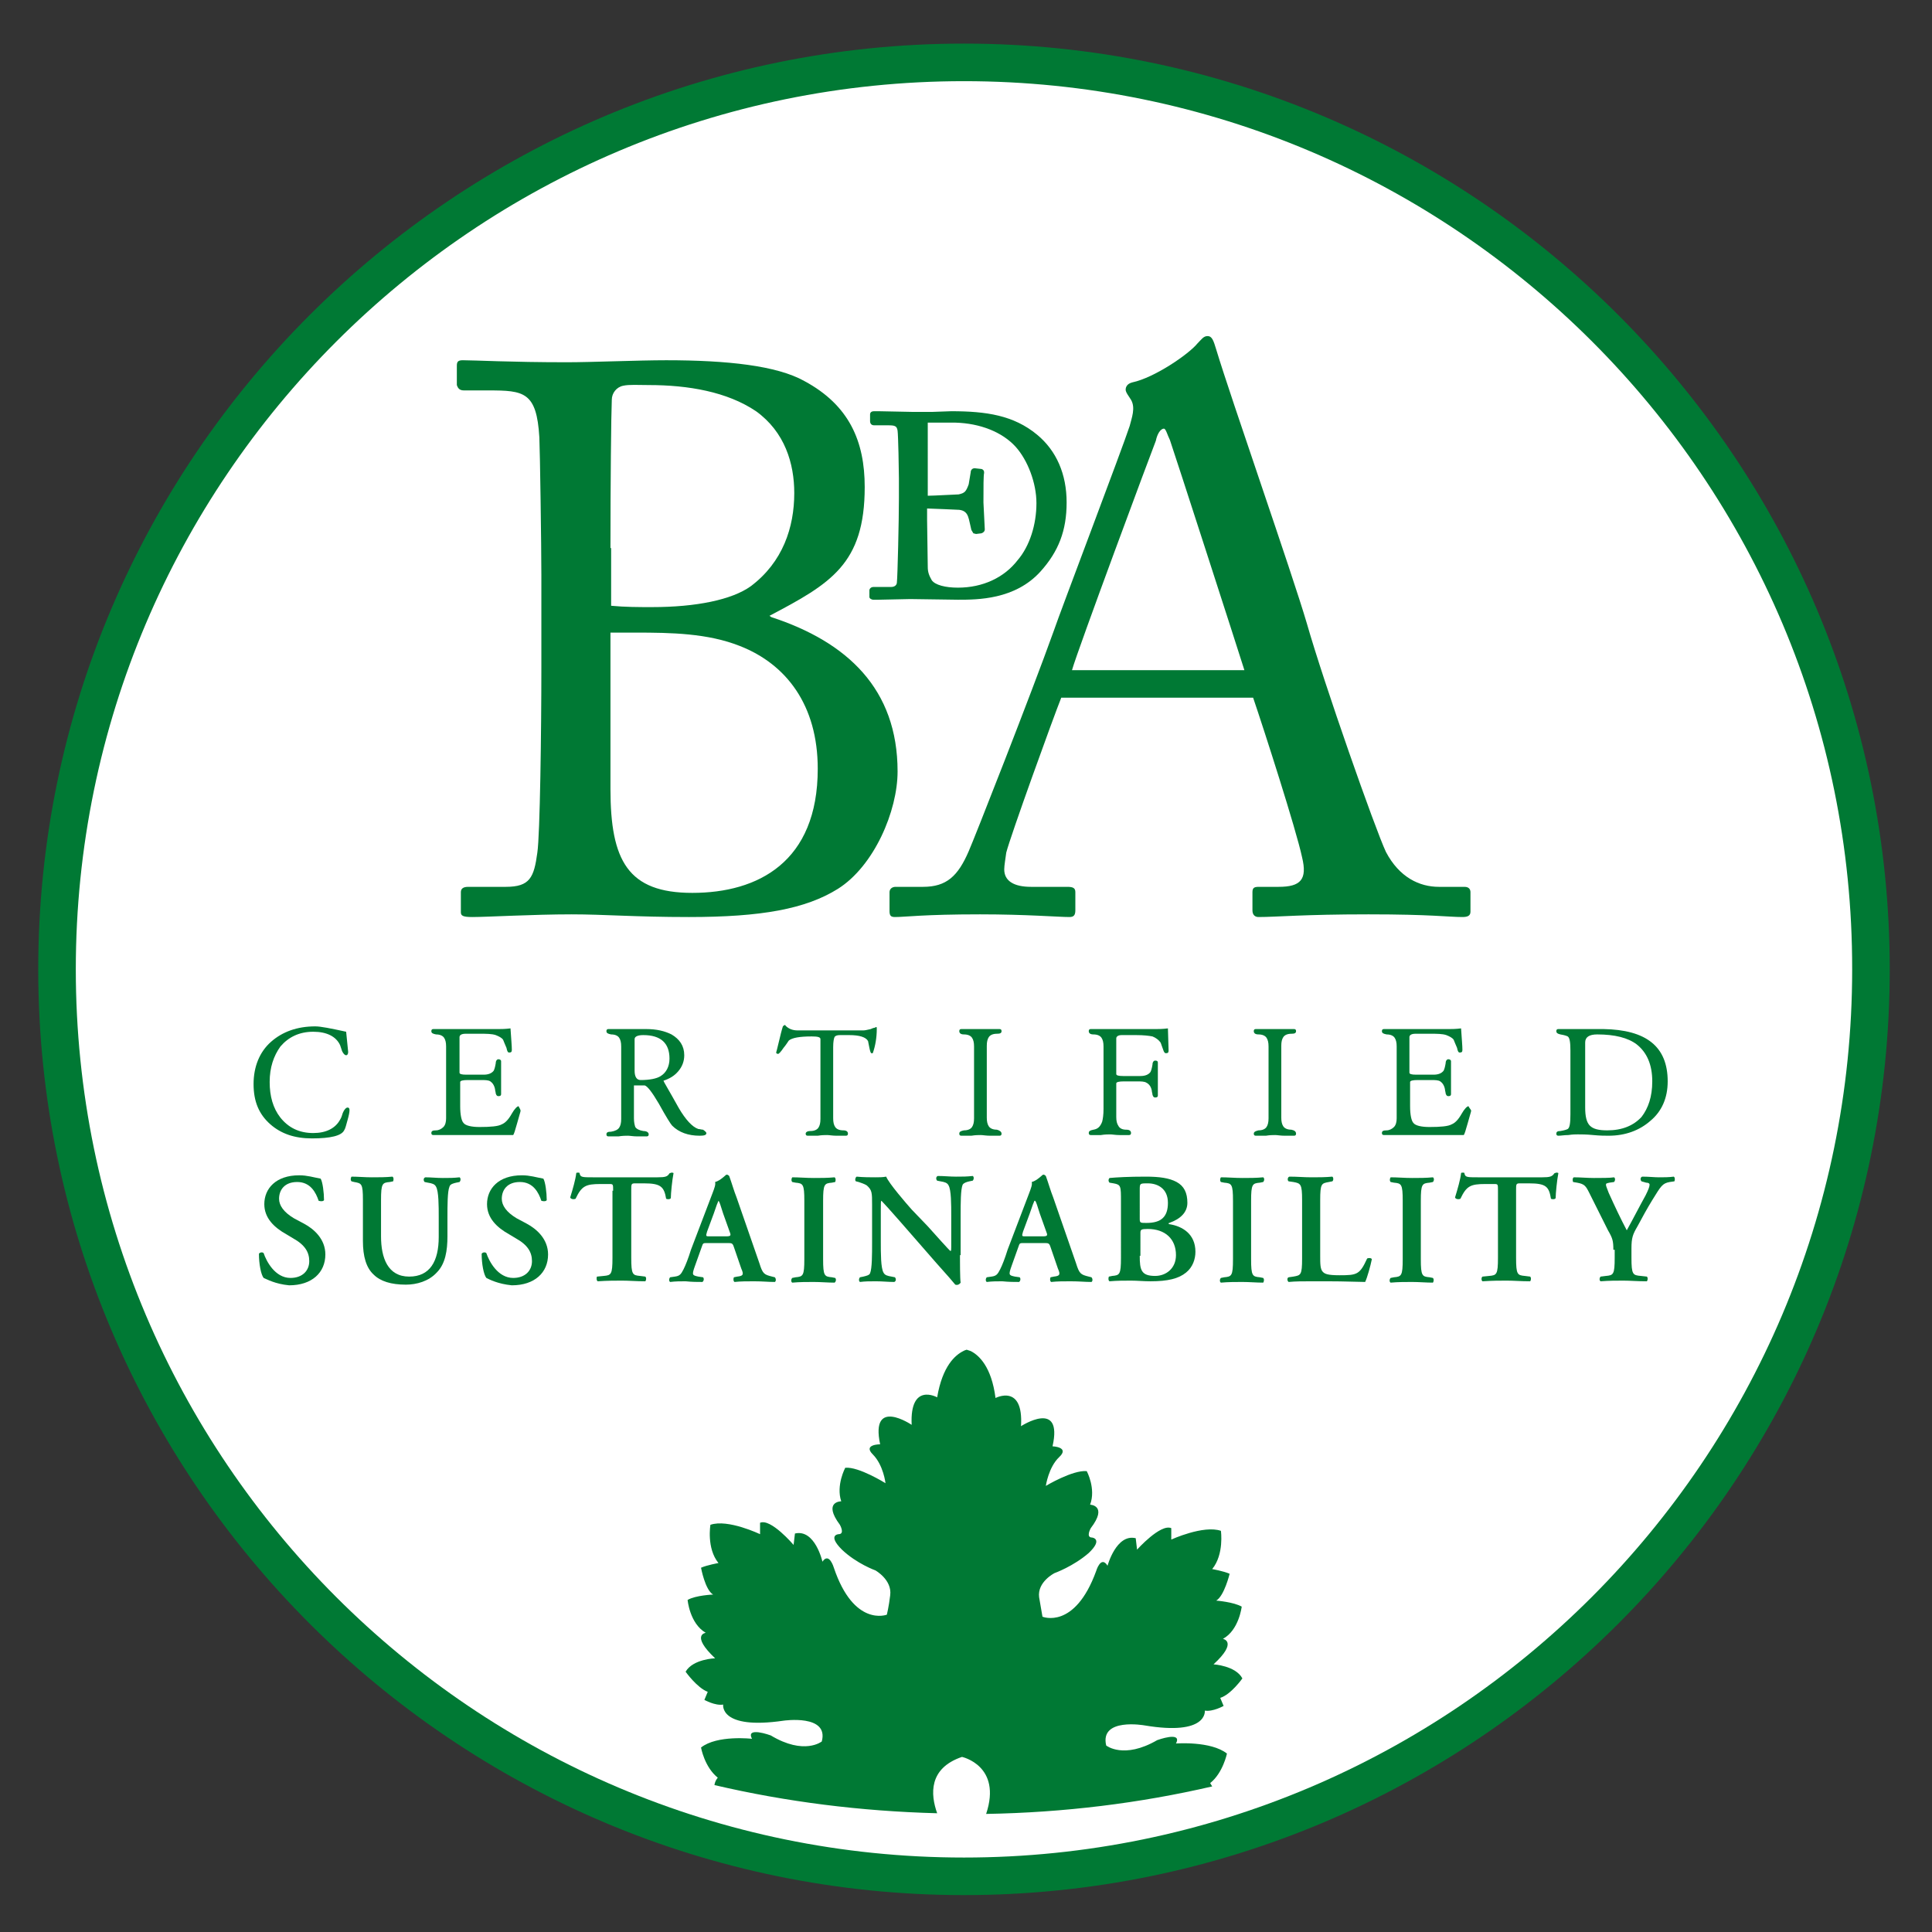
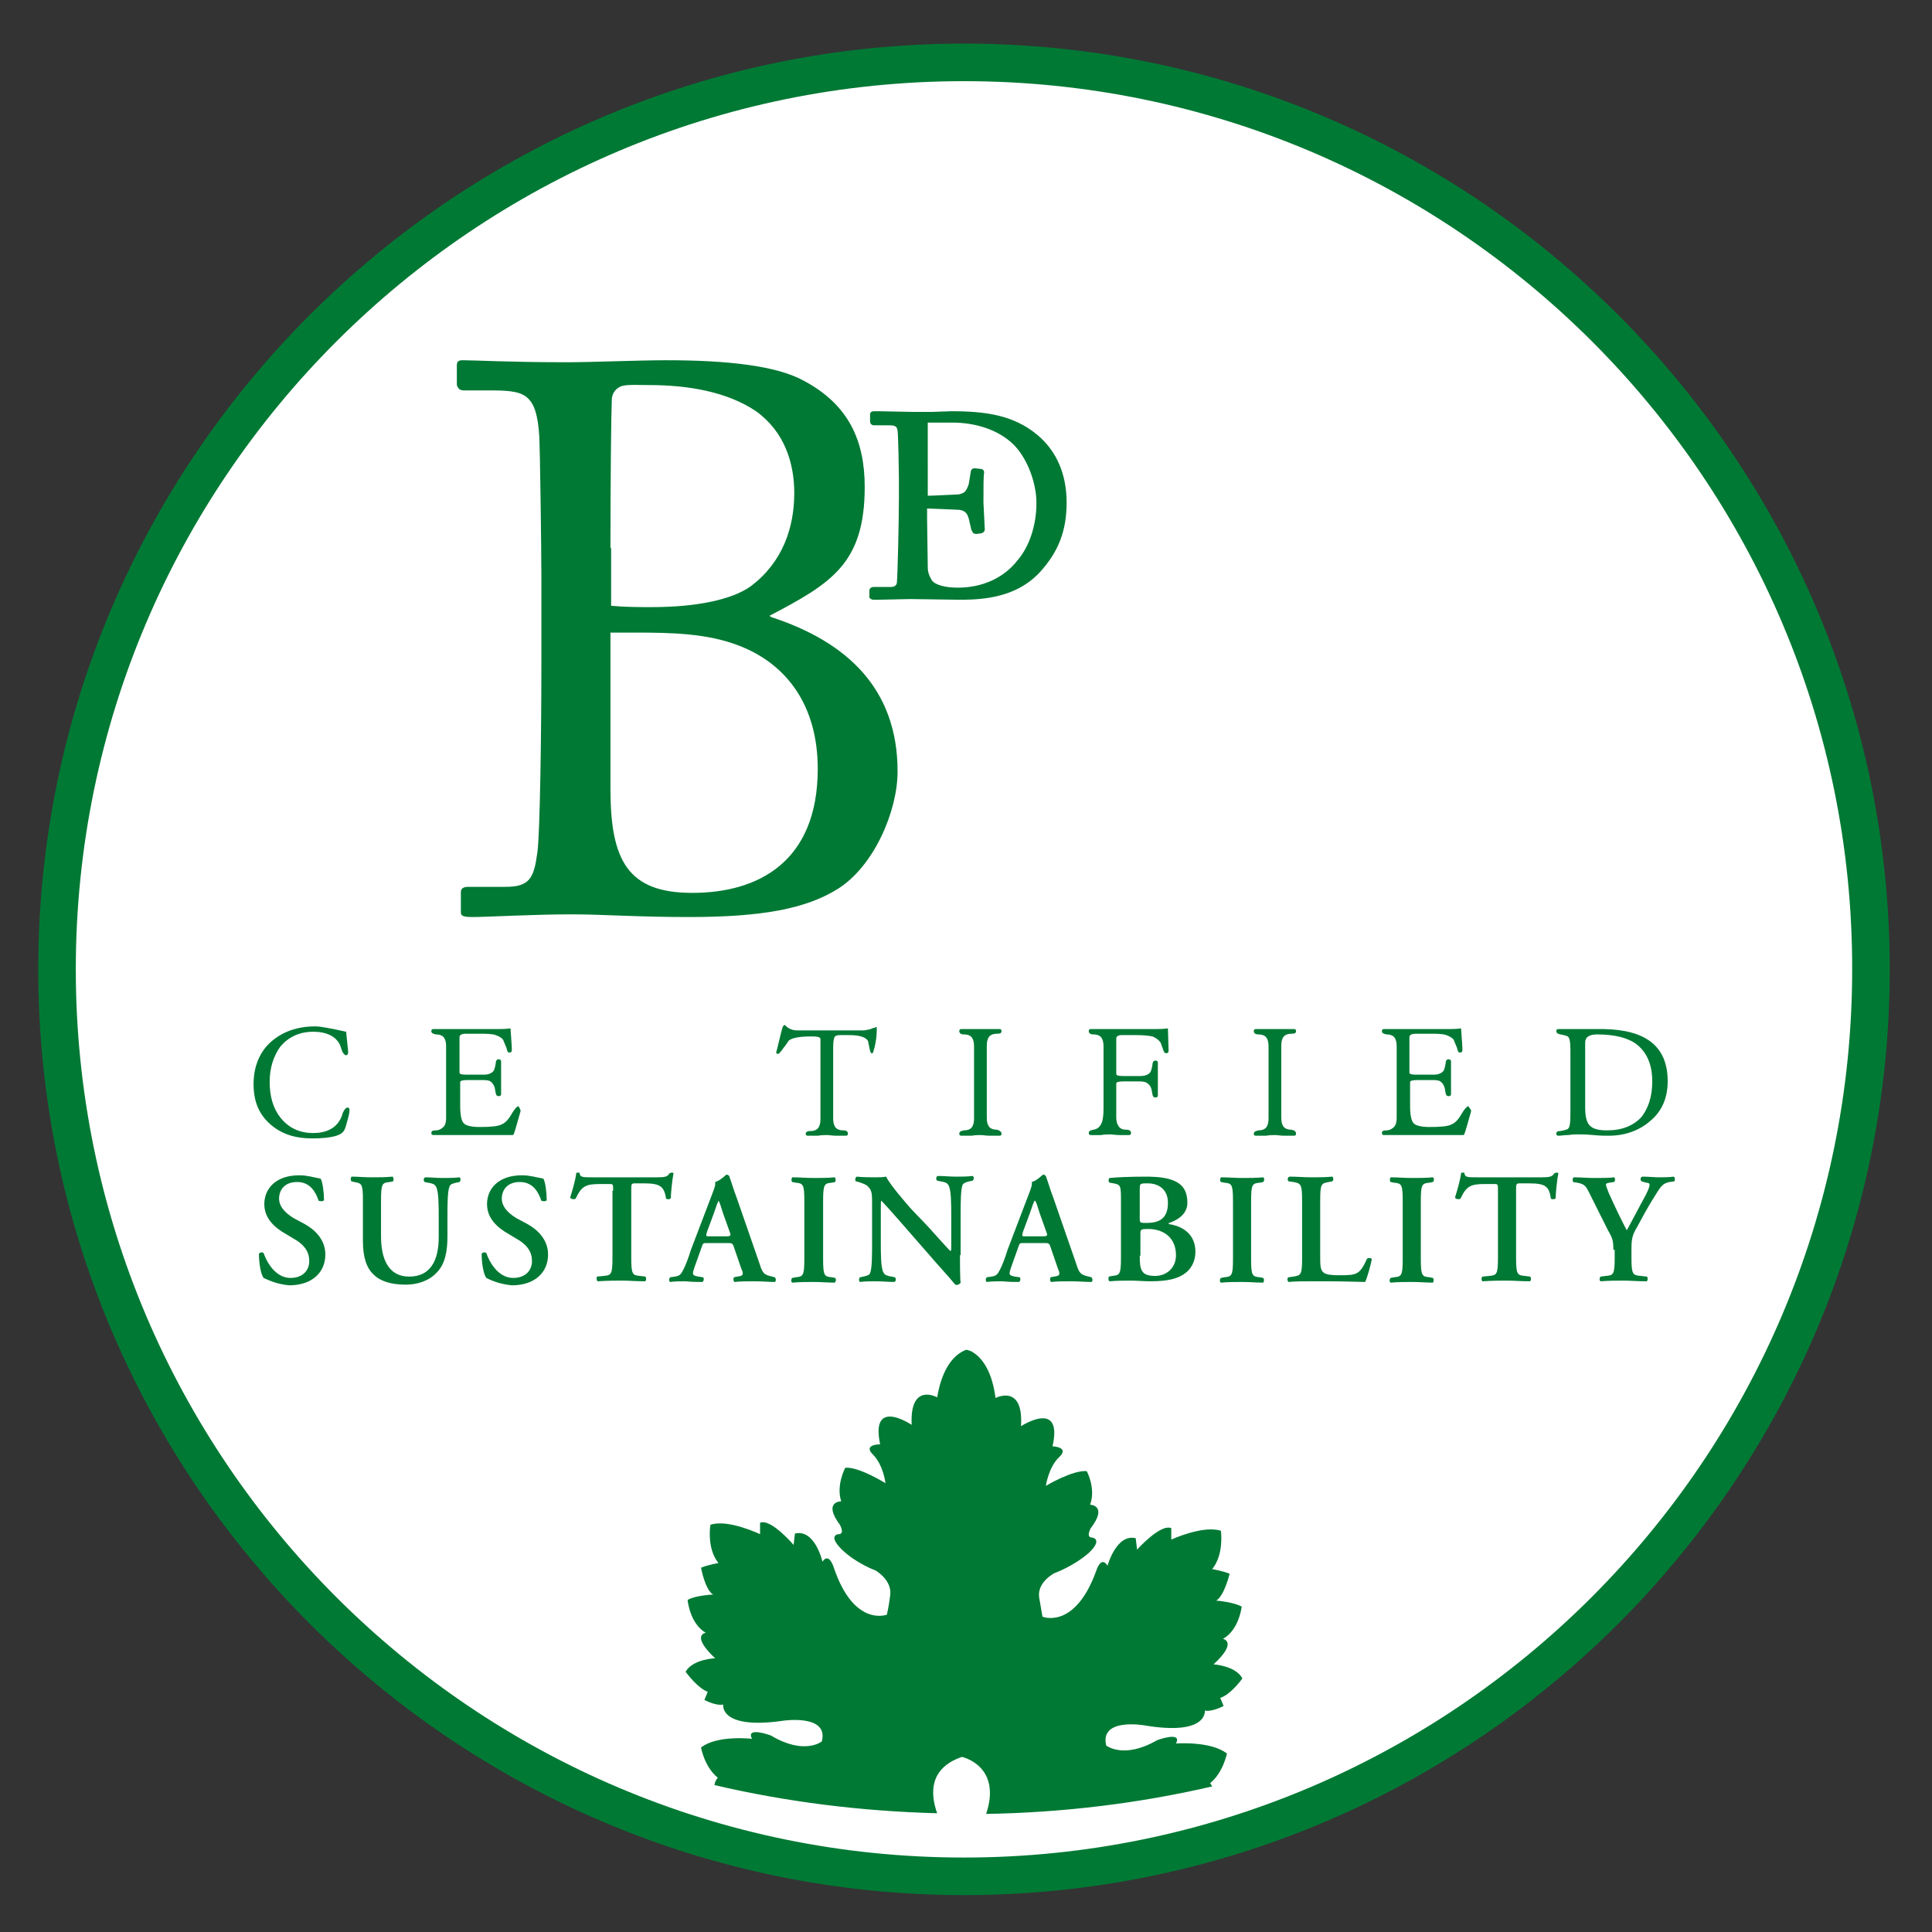
<svg xmlns="http://www.w3.org/2000/svg" version="1.1" id="Layer_1" x="0px" y="0px" viewBox="0 0 288 288" style="enable-background:new 0 0 288 288;" xml:space="preserve">
  <rect x="0" y="0" width="288" height="288" fill="#333333" stroke="none" />
  <style type="text/css">
	.st0{fill:#FFFFFF;}
	.st1{fill:#007934;}
</style>
  <g>
    <circle class="st0" cx="143.4" cy="144.9" r="134" />
    <g>
      <g>
        <g>
          <path class="st1" d="M143.7,282.5c-76.1,0-138-61.9-138-138c0-76.1,61.9-138,138-138s138,61.9,138,138      C281.7,220.6,219.8,282.5,143.7,282.5L143.7,282.5z M143.7,12.1c-73,0-132.4,59.4-132.4,132.4c0,73,59.4,132.4,132.4,132.4      c73,0,132.4-59.4,132.4-132.4C276.2,71.5,216.8,12.1,143.7,12.1L143.7,12.1z" />
        </g>
        <g>
          <path class="st1" d="M130.2,89.4l0.8,0l4.7-0.1l7.1,0.1c2.9,0,8.5,0,12.3-4.2c2.7-3,3.9-6.1,3.9-10.3c0-4.2-1.5-7.7-4.4-10.1      c-3.5-2.9-7.6-3.5-12.8-3.5l-2.8,0.1l-3,0l-5-0.1h-0.7c-0.6,0-0.6,0.4-0.6,0.5v1c0,0.2,0.1,0.6,0.6,0.6h2.1c1,0,1.3,0.1,1.4,0.8      c0.1,0.6,0.2,6.1,0.2,7.1v3c0,3.2-0.2,11.7-0.3,12.5c0,0.3-0.2,0.7-0.9,0.7h-2.6c-0.4,0-0.6,0.3-0.6,0.5v1      C129.6,89.2,129.9,89.4,130.2,89.4z M138.2,75.8c0.5,0,4.8,0.2,4.8,0.2c0.8,0.1,1.2,0.5,1.4,1.3c0-0.1,0.4,1.7,0.4,1.7l0.3,0.5      l0.4,0.1l0.8-0.1c0.3-0.1,0.5-0.3,0.5-0.6l-0.2-4c0-2.4,0-4,0.1-4.4c0-0.1,0-0.3-0.1-0.4c-0.1-0.1-0.2-0.2-0.4-0.2l-0.9-0.1      c-0.4,0-0.6,0.3-0.6,0.6c0,0-0.3,1.8-0.3,1.8c-0.4,1.1-0.6,1.3-1.5,1.5c-0.4,0-3.7,0.2-4.6,0.2V63h3.2h0.9c3.7,0.1,7,1.4,9,3.6      c1.8,2,3.1,5.4,3.1,8.4c0,3.2-1,6.4-2.8,8.5c-2,2.6-5.2,4.1-8.9,4.1c-1.9,0-3.4-0.4-3.9-1.1c-0.4-0.7-0.6-1.2-0.6-2l-0.1-7      C138.2,77.5,138.2,76.2,138.2,75.8z" />
          <path class="st1" d="M69.2,58.2h3.6c5.3,0,7.2,0.2,7.6,7c0.1,2.1,0.3,16.2,0.3,20.5v13.8c0,9.5-0.2,24.9-0.6,27.6      c-0.5,3.7-1.1,5.1-4.7,5.1h-5.6c-0.8,0-1.1,0.3-1.1,0.8v3c0,0.5,0.3,0.7,1.7,0.7c2.2,0,9.1-0.4,14.8-0.4c4.9,0,9.5,0.4,17.5,0.4      c10.8,0,17.4-1.2,22.2-4.2c5.4-3.4,8.9-11.6,8.9-17.5c0-12.3-7.5-19.3-18.8-23l-0.3-0.2c9.1-4.8,14.2-7.7,14.2-19.2      c0-6.8-2.3-12.2-9-15.8c-4.1-2.3-11.5-3.1-20.6-3.1c-4.1,0-11.1,0.3-14.8,0.3c-8.4,0-13.7-0.3-15.5-0.3c-0.7,0-0.9,0.2-0.9,0.8      v2.9C68.3,58,68.6,58.2,69.2,58.2z M91,81.7c0-9.7,0.1-19.8,0.2-22.1c0-1,0.7-1.9,1.7-2.1c0.9-0.2,2.2-0.1,3.8-0.1      c5.9,0,11.7,1,16,3.9c4.3,3.1,5.7,7.8,5.7,12.2c0,5.1-1.7,10.3-6.5,13.9c-2.8,2-8.1,3.1-14.7,3.1c-2,0-4,0-6.1-0.2V81.7z       M91,101.5v-7.2h3.7c5.4,0,10.8,0.1,15.6,2c6.9,2.7,11.6,8.8,11.6,18.3c0,13.9-8.9,18.5-18.7,18.5c-9.6,0-12.2-4.8-12.2-15.5      V101.5z" />
-           <path class="st1" d="M168.4,63.5c-1,3.1-10.5,28.1-11.3,30.5c-3.4,9.5-11.9,31.1-12.7,32.9c-1.6,3.7-3.3,5.3-6.8,5.3h-4.1      c-0.5,0-0.9,0.3-0.9,0.8v2.8c0,0.7,0.2,0.9,0.8,0.9c1.6,0,4.2-0.4,12.7-0.4c6.9,0,11.7,0.4,13.3,0.4c0.6,0,0.9-0.2,0.9-1V133      c0-0.6-0.3-0.8-1.2-0.8h-5.4c-2.6,0-4-0.9-4-2.6c0-0.6,0.2-1.7,0.3-2.5c0.6-2.4,7-20.1,8.2-23.1h28.6c1.6,4.7,6.4,19.6,7.3,23.8      c0.8,3.3-0.2,4.4-3.5,4.4h-2.9c-0.7,0-1,0.1-1,0.8v2.7c0,0.7,0.4,1,0.9,1c2.7,0,6.7-0.4,16.4-0.4c9.4,0,11.9,0.4,14,0.4      c0.8,0,1.2-0.2,1.2-0.8V133c0-0.4-0.2-0.8-0.9-0.8h-3.8c-2.9,0-5.9-1.4-7.9-5.2c-1.6-3.4-9.2-25-11.8-34.1      c-2.2-7.5-11.3-33.5-13.5-40.8c-0.4-1.3-0.6-2-1.3-2c-0.6,0-0.9,0.5-1.5,1.1c-1.3,1.6-6.4,5.1-9.7,5.8c-0.8,0.2-1,0.7-1,1.1      c0,0.4,0.5,1,0.8,1.5C169.3,60.8,168.7,62.3,168.4,63.5z M173.5,63.9c0.3,0,0.5,0.9,0.9,1.7c0.6,1.7,10,30.8,11.1,34.3h-25.7      c0.8-2.9,11.9-32.7,12.5-34.2C172.5,64.7,173,63.9,173.5,63.9z" />
        </g>
        <g>
          <path class="st1" d="M52.1,165.5c0,0.3-0.1,0.8-0.3,1.5c-0.2,0.7-0.3,1.2-0.5,1.5c-0.4,0.8-2,1.2-4.8,1.2      c-2.6,0-4.6-0.7-6.2-2.1c-1.7-1.5-2.5-3.4-2.5-6c0-2.6,0.9-4.8,2.6-6.3c1.7-1.5,3.9-2.3,6.6-2.3c0.8,0,2.3,0.3,4.6,0.8      c0.2,2,0.3,3,0.3,3c0,0.3-0.1,0.5-0.3,0.5c-0.2,0-0.4-0.2-0.6-0.6c-0.1-0.3-0.2-0.6-0.3-0.9c-0.6-1.3-2-2-4-2      c-2.1,0-3.7,0.8-4.9,2.2c-1,1.4-1.6,3.1-1.6,5.3c0,2.1,0.5,3.9,1.6,5.3c1.2,1.5,2.8,2.3,4.9,2.3c1.9,0,3.3-0.7,4-2      c0.2-0.3,0.3-0.7,0.4-1c0.2-0.5,0.5-0.8,0.7-0.8C52,165.1,52.1,165.2,52.1,165.5z" />
          <path class="st1" d="M77.6,165.6c0,0.1-0.2,0.7-0.5,1.8c-0.3,1.1-0.5,1.7-0.6,1.8c-1.9,0-3.4,0-4.4,0h-1.9c-0.6,0-1.6,0-2.8,0      c-1.3,0-2.2,0-2.8,0c-0.2,0-0.3-0.1-0.3-0.3c0-0.3,0.2-0.4,0.7-0.4c0.4,0,0.8-0.2,1.1-0.5c0.3-0.3,0.4-0.8,0.4-1.3V156      c0-0.6-0.1-1-0.3-1.3c-0.2-0.3-0.6-0.5-1.2-0.5c-0.5-0.1-0.7-0.2-0.7-0.5c0-0.2,0.1-0.3,0.3-0.3c0.3,0,0.8,0,1.5,0      c0.6,0,1.1,0,1.4,0h6.9c0.3,0,0.9,0,1.7-0.1c0.1,1.6,0.2,2.6,0.2,3.2c0,0.3-0.1,0.4-0.4,0.4c-0.2,0-0.3-0.2-0.4-0.7      c-0.2-0.5-0.4-0.9-0.5-1.2c-0.2-0.3-0.6-0.5-1.1-0.7c-0.6-0.2-1.4-0.2-2.4-0.2h-2.1c-0.6,0-0.9,0.2-0.9,0.5v5.3      c0,0.2,0.3,0.3,1,0.3c0.3,0,0.7,0,1.3,0c0.6,0,1,0,1.3,0c0.7,0,1.2-0.2,1.5-0.6c0.1-0.2,0.2-0.5,0.3-1.1c0-0.4,0.2-0.6,0.4-0.6      c0.2,0,0.4,0.1,0.4,0.3v4.9c0,0.2-0.1,0.3-0.4,0.3c-0.2,0-0.3-0.1-0.4-0.4c0-0.2-0.1-0.4-0.1-0.6c-0.1-0.6-0.4-1-0.7-1.2      c-0.3-0.2-0.8-0.2-1.4-0.2h-2c-0.7,0-1.1,0.1-1.1,0.3v3.6c0,1.3,0.2,2.2,0.5,2.5c0.3,0.4,1.2,0.6,2.4,0.6c1.6,0,2.8-0.1,3.3-0.4      c0.5-0.2,1-0.7,1.5-1.6c0.4-0.7,0.8-1.1,1-1.1C77.5,165.3,77.6,165.4,77.6,165.6z" />
-           <path class="st1" d="M105.3,168.9c0,0.3-0.3,0.4-1,0.4c-1.7,0-3.1-0.5-4.1-1.5c-0.2-0.2-0.9-1.3-2-3.3c-1-1.7-1.7-2.6-2.1-2.7      h-0.4c-0.5,0-0.9,0-1.2,0v4.9c0,0.6,0.1,1,0.2,1.3c0.2,0.3,0.6,0.5,1.2,0.6c0.5,0,0.8,0.2,0.8,0.5c0,0.2-0.1,0.3-0.3,0.3      c-0.3,0-0.8,0-1.4,0c-0.6,0-1.1-0.1-1.4-0.1c-0.3,0-0.8,0-1.4,0.1c-0.6,0-1.1,0-1.5,0c-0.2,0-0.3-0.1-0.3-0.3      c0-0.3,0.2-0.4,0.7-0.4c0.6-0.1,1-0.3,1.2-0.6c0.2-0.3,0.3-0.7,0.3-1.3V156c0-0.6-0.1-1-0.3-1.3c-0.2-0.3-0.6-0.5-1.2-0.5      c-0.5-0.1-0.7-0.2-0.7-0.5c0-0.2,0.1-0.3,0.3-0.3c0.3,0,0.7,0,1.2,0c0.6,0,1,0,1.2,0c0.4,0,0.9,0,1.6,0c0.7,0,1.2,0,1.6,0      c1.6,0,2.8,0.3,3.8,0.8c1.2,0.7,1.9,1.7,1.9,3.1c0,0.9-0.3,1.7-0.9,2.4c-0.6,0.7-1.3,1.1-2.2,1.4c0,0.1,0.8,1.4,2.3,4.1      c1,1.7,2,2.8,2.9,3.1c0.2,0,0.5,0.1,0.7,0.1C105.1,168.6,105.3,168.8,105.3,168.9z M99.8,157.8c0-2.3-1.3-3.5-3.9-3.5      c-0.8,0-1.3,0.2-1.3,0.6v4.7c0,0.9,0.3,1.4,0.9,1.4c1.3,0,2.4-0.2,3-0.6C99.3,159.9,99.8,159,99.8,157.8z" />
          <path class="st1" d="M130.7,153.4c0,1.2-0.2,2.5-0.6,3.6c0,0,0,0-0.2,0c-0.1,0-0.2-0.3-0.3-0.8c-0.1-0.6-0.2-0.9-0.2-1      c-0.3-0.6-1.3-0.9-2.8-0.9c-0.2,0-0.5,0-0.8,0c-0.3,0-0.5,0-0.6,0c-0.4,0-0.7,0.1-0.8,0.3c-0.1,0.2-0.2,0.7-0.2,1.5v10.6      c0,0.6,0.1,1,0.3,1.3c0.2,0.3,0.6,0.5,1.2,0.5c0.5,0,0.7,0.2,0.7,0.5c0,0.2-0.1,0.3-0.3,0.3c-0.3,0-0.8,0-1.4,0      c-0.6,0-1.1-0.1-1.4-0.1c-0.3,0-0.8,0-1.4,0.1c-0.6,0-1.1,0-1.5,0c-0.2,0-0.3-0.1-0.3-0.3c0-0.2,0.2-0.4,0.7-0.4      c0.6,0,1-0.2,1.2-0.5c0.2-0.3,0.3-0.7,0.3-1.3v-11.9c0-0.3-0.4-0.4-1.3-0.4c-1.8,0-2.9,0.2-3.4,0.6c-0.1,0.1-0.3,0.5-0.8,1.1      c-0.4,0.6-0.7,0.9-0.8,0.9c-0.2,0-0.3-0.1-0.3-0.2c0,0,0.2-0.7,0.5-2c0.3-1.3,0.5-1.9,0.5-1.9c0.1-0.1,0.2-0.2,0.3-0.2      c0,0,0.1,0,0.1,0.1c0.5,0.5,1.1,0.7,1.8,0.7h9.8c0.3,0,0.6-0.1,1.1-0.2c0.4-0.2,0.6-0.2,0.6-0.2      C130.7,153,130.7,153.1,130.7,153.4z" />
          <path class="st1" d="M149.3,169c0,0.2-0.1,0.3-0.3,0.3c-0.3,0-0.8,0-1.4,0c-0.6,0-1.1-0.1-1.4-0.1c-0.3,0-0.8,0-1.4,0.1      c-0.6,0-1.1,0-1.5,0c-0.2,0-0.3-0.1-0.3-0.3c0-0.3,0.2-0.4,0.7-0.5c0.6,0,1-0.2,1.2-0.5c0.2-0.3,0.3-0.7,0.3-1.3V156      c0-0.6-0.1-1-0.3-1.3c-0.2-0.3-0.6-0.5-1.2-0.5c-0.5,0-0.7-0.2-0.7-0.5c0-0.2,0.1-0.3,0.3-0.3c0.3,0,0.8,0,1.4,0      c0.7,0,1.1,0,1.5,0c0.3,0,0.8,0,1.4,0c0.6,0,1.1,0,1.4,0c0.2,0,0.3,0.1,0.3,0.3c0,0.3-0.2,0.4-0.7,0.4c-0.6,0-1,0.2-1.2,0.5      c-0.2,0.3-0.3,0.7-0.3,1.3v10.7c0,0.6,0.1,1,0.3,1.3c0.2,0.3,0.6,0.5,1.2,0.5C149,168.5,149.3,168.7,149.3,169z" />
          <path class="st1" d="M174.2,156.6c0,0.3-0.1,0.4-0.4,0.4c-0.2,0-0.3-0.2-0.4-0.5c-0.2-0.5-0.3-0.9-0.4-1.1      c-0.3-0.4-0.7-0.7-1.2-0.9c-0.5-0.1-1.3-0.2-2.4-0.2h-2.2c-0.5,0-0.8,0.2-0.8,0.5v5.3c0,0.2,0.3,0.3,1,0.3c0.3,0,0.7,0,1.3,0      c0.6,0,1,0,1.3,0c0.7,0,1.2-0.2,1.5-0.6c0.1-0.2,0.2-0.5,0.3-1.1c0-0.4,0.2-0.6,0.4-0.6c0.3,0,0.4,0.1,0.4,0.3v4.9      c0,0.2-0.1,0.3-0.4,0.3c-0.2,0-0.3-0.1-0.4-0.4c0-0.2-0.1-0.4-0.1-0.6c-0.1-0.6-0.4-1-0.8-1.2c-0.3-0.2-0.8-0.2-1.4-0.2h-2      c-0.7,0-1.1,0.1-1.1,0.3c0,0.6,0,1.4,0,2.5c0,1.1,0,1.9,0,2.5c0,0.6,0.1,1,0.3,1.3c0.2,0.4,0.6,0.6,1.2,0.6      c0.5,0,0.7,0.2,0.7,0.5c0,0.2-0.1,0.3-0.3,0.3c-0.3,0-0.8,0-1.4,0c-0.6,0-1.1-0.1-1.4-0.1c-0.3,0-0.8,0-1.4,0.1      c-0.6,0-1.1,0-1.5,0c-0.2,0-0.3-0.1-0.3-0.3c0-0.3,0.2-0.4,0.7-0.5c0.6-0.1,1-0.4,1.3-1.2c0.1-0.4,0.2-1,0.2-1.9V156      c0-0.6-0.1-1-0.3-1.3c-0.2-0.3-0.6-0.5-1.2-0.5c-0.5,0-0.7-0.2-0.7-0.5c0-0.2,0.1-0.3,0.3-0.3c0.3,0,0.8,0,1.5,0      c0.6,0,1.1,0,1.4,0h6.9c0.3,0,0.9,0,1.7-0.1L174.2,156.6z" />
          <path class="st1" d="M193.2,169c0,0.2-0.1,0.3-0.3,0.3c-0.3,0-0.8,0-1.4,0c-0.6,0-1.1-0.1-1.4-0.1c-0.3,0-0.8,0-1.4,0.1      c-0.6,0-1.1,0-1.5,0c-0.2,0-0.3-0.1-0.3-0.3c0-0.3,0.3-0.4,0.7-0.5c0.6,0,1-0.2,1.2-0.5c0.2-0.3,0.3-0.7,0.3-1.3V156      c0-0.6-0.1-1-0.3-1.3c-0.2-0.3-0.6-0.5-1.2-0.5c-0.5,0-0.7-0.2-0.7-0.5c0-0.2,0.1-0.3,0.3-0.3c0.3,0,0.8,0,1.4,0      c0.7,0,1.1,0,1.5,0c0.3,0,0.8,0,1.4,0c0.6,0,1.1,0,1.4,0c0.2,0,0.3,0.1,0.3,0.3c0,0.3-0.2,0.4-0.7,0.4c-0.6,0-1,0.2-1.2,0.5      c-0.2,0.3-0.3,0.7-0.3,1.3v10.7c0,0.6,0.1,1,0.3,1.3c0.2,0.3,0.6,0.5,1.2,0.5C193,168.5,193.2,168.7,193.2,169z" />
          <path class="st1" d="M219.3,165.6c0,0.1-0.2,0.7-0.5,1.8c-0.3,1.1-0.5,1.7-0.6,1.8c-1.9,0-3.4,0-4.4,0h-1.9c-0.6,0-1.6,0-2.8,0      c-1.3,0-2.2,0-2.8,0c-0.2,0-0.3-0.1-0.3-0.3c0-0.3,0.2-0.4,0.7-0.4c0.4,0,0.8-0.2,1.1-0.5c0.3-0.3,0.4-0.8,0.4-1.3V156      c0-0.6-0.1-1-0.3-1.3c-0.2-0.3-0.6-0.5-1.2-0.5c-0.5-0.1-0.7-0.2-0.7-0.5c0-0.2,0.1-0.3,0.3-0.3c0.3,0,0.8,0,1.5,0      c0.6,0,1.1,0,1.4,0h6.9c0.3,0,0.9,0,1.7-0.1c0.1,1.6,0.2,2.6,0.2,3.2c0,0.3-0.1,0.4-0.4,0.4c-0.2,0-0.3-0.2-0.4-0.7      c-0.2-0.5-0.4-0.9-0.5-1.2c-0.2-0.3-0.6-0.5-1.1-0.7c-0.6-0.2-1.4-0.2-2.4-0.2H211c-0.6,0-0.9,0.2-0.9,0.5v5.3      c0,0.2,0.3,0.3,1,0.3c0.3,0,0.7,0,1.3,0c0.6,0,1,0,1.3,0c0.7,0,1.2-0.2,1.5-0.6c0.1-0.2,0.2-0.5,0.3-1.1c0-0.4,0.2-0.6,0.4-0.6      c0.2,0,0.4,0.1,0.4,0.3v4.9c0,0.2-0.1,0.3-0.4,0.3c-0.2,0-0.3-0.1-0.4-0.4c0-0.2-0.1-0.4-0.1-0.6c-0.1-0.6-0.4-1-0.7-1.2      c-0.3-0.2-0.8-0.2-1.4-0.2h-2c-0.7,0-1.1,0.1-1.1,0.3v3.6c0,1.3,0.2,2.2,0.5,2.5c0.3,0.4,1.2,0.6,2.4,0.6c1.6,0,2.8-0.1,3.3-0.4      c0.5-0.2,1-0.7,1.5-1.6c0.4-0.7,0.8-1.1,1-1.1C219.1,165.3,219.3,165.4,219.3,165.6z" />
          <path class="st1" d="M248.6,161.2c0,2.5-0.9,4.5-2.6,5.9c-1.6,1.4-3.7,2.2-6.2,2.2c-0.5,0-1.3,0-2.3-0.1c-1-0.1-1.8-0.1-2.3-0.1      c-0.3,0-0.8,0-1.4,0.1c-0.6,0-1.1,0.1-1.5,0.1c-0.2,0-0.3-0.1-0.3-0.3c0-0.3,0.2-0.4,0.6-0.4c0.6-0.1,0.9-0.2,1.1-0.3      c0.3-0.2,0.4-0.9,0.4-2.2v-9.5c0-1.2-0.1-1.9-0.4-2.1c-0.2-0.1-0.5-0.2-1.1-0.3c-0.4-0.1-0.6-0.2-0.6-0.5c0-0.2,0.1-0.3,0.3-0.3      c0.3,0,0.8,0,1.4,0c0.6,0,1.1,0,1.4,0c0.4,0,1.1,0,2,0c0.9,0,1.5,0,1.9,0C245.4,153.5,248.6,156,248.6,161.2z M246.3,161.2      c0-2.5-0.8-4.3-2.3-5.5c-1.3-1-3.3-1.5-5.9-1.5c-1.2,0-1.8,0.4-1.8,1.2v9.7c0,1.3,0.2,2.2,0.7,2.7c0.5,0.5,1.3,0.7,2.6,0.7      c2.2,0,3.9-0.7,5.1-2C245.7,165.2,246.3,163.5,246.3,161.2z" />
          <path class="st1" d="M39.3,190.5c-0.4-0.5-0.7-2.1-0.7-3.6c0.1-0.2,0.5-0.3,0.7-0.1c0.4,1.2,1.7,3.7,4,3.7      c1.8,0,2.8-1.1,2.8-2.5c0-1.3-0.6-2.4-2.4-3.4l-1-0.6c-1.8-1-3.3-2.4-3.3-4.5c0-2.3,1.7-4.3,5.2-4.3c1.2,0,2.1,0.3,3.2,0.5      c0.3,0.5,0.5,2.1,0.5,3.2c-0.1,0.2-0.5,0.2-0.8,0.1c-0.4-1.2-1.2-2.8-3.2-2.8c-1.9,0-2.7,1.2-2.7,2.5c0,1,0.7,2,2.2,2.9l1.5,0.8      c1.5,0.8,3.2,2.3,3.2,4.6c0,2.7-2,4.6-5.4,4.6C41,191.4,39.8,190.7,39.3,190.5z" />
          <path class="st1" d="M54.1,178.9c0-2.5-0.2-2.5-1.3-2.7l-0.4-0.1c-0.2-0.2-0.1-0.6,0-0.7c0.9,0,2,0.1,3,0.1c1.1,0,2.1,0,3.1-0.1      c0.2,0.1,0.2,0.5,0.1,0.7l-0.5,0.1c-1.1,0.1-1.3,0.2-1.3,2.7v5.4c0,3.2,1,6,4.2,6c3.1,0,4.4-2.3,4.4-5.9v-2.9      c0-1.8,0-3.9-0.4-4.6c-0.2-0.4-0.6-0.5-1.2-0.6l-0.5-0.1c-0.2-0.2-0.2-0.6,0.1-0.7c0.8,0,1.7,0.1,2.6,0.1c1,0,1.6,0,2.5-0.1      c0.2,0.1,0.2,0.5,0,0.7l-0.5,0.1c-0.4,0.1-0.9,0.2-1,0.6c-0.3,0.7-0.3,2.8-0.3,4.6v2.8c0,2.1-0.3,4.1-1.6,5.4      c-1.2,1.3-3,1.8-4.6,1.8c-2.2,0-3.8-0.5-4.8-1.5c-1.1-1-1.6-2.7-1.6-5V178.9z" />
          <path class="st1" d="M72.5,190.5c-0.4-0.5-0.7-2.1-0.7-3.6c0.1-0.2,0.5-0.3,0.7-0.1c0.4,1.2,1.7,3.7,4,3.7      c1.8,0,2.8-1.1,2.8-2.5c0-1.3-0.6-2.4-2.4-3.4l-1-0.6c-1.8-1-3.3-2.4-3.3-4.5c0-2.3,1.7-4.3,5.2-4.3c1.2,0,2.1,0.3,3.2,0.5      c0.3,0.5,0.5,2.1,0.5,3.2c-0.1,0.2-0.5,0.2-0.8,0.1c-0.4-1.2-1.2-2.8-3.2-2.8c-1.9,0-2.7,1.2-2.7,2.5c0,1,0.7,2,2.2,2.9l1.5,0.8      c1.5,0.8,3.2,2.3,3.2,4.6c0,2.7-2,4.6-5.4,4.6C74.2,191.4,72.9,190.7,72.5,190.5z" />
          <path class="st1" d="M91.4,177.5c0-1,0-1-0.6-1h-1.3c-2.2,0-2.8,0.3-3.7,2.2c-0.2,0.1-0.7,0.1-0.8-0.2c0.4-1.3,0.8-2.7,0.9-3.6      c0-0.1,0.1-0.1,0.3-0.1c0.1,0,0.2,0,0.2,0.1c0.1,0.6,0.4,0.6,2,0.6h9.6c1.2,0,1.5-0.1,1.8-0.6c0.1,0,0.2-0.1,0.3-0.1      c0.1,0,0.3,0,0.3,0.1c-0.2,1-0.4,3-0.4,3.7c-0.1,0.2-0.5,0.2-0.7,0.1c-0.3-1.8-0.8-2.3-3.3-2.3h-1.3c-0.6,0-0.6,0.1-0.6,1v10.1      c0,2.5,0.2,2.6,1.3,2.7l0.8,0.1c0.2,0.2,0.1,0.6,0,0.7c-1.4,0-2.4-0.1-3.5-0.1c-1,0-2.1,0-3.6,0.1c-0.2-0.1-0.2-0.6-0.1-0.7      l1-0.1c1.1-0.1,1.3-0.2,1.3-2.7V177.5z" />
          <path class="st1" d="M105.4,185.3c-0.6,0-0.6,0-0.8,0.6l-1,2.8c-0.5,1.4-0.4,1.4,0.5,1.6l0.7,0.1c0.2,0.2,0.1,0.6-0.1,0.7      c-0.8,0-1.5,0-2.5-0.1c-0.8,0-1.5,0-2.3,0.1c-0.2-0.1-0.2-0.5,0-0.7l0.7-0.1c0.7-0.1,0.9-0.3,1.3-1.1c0.3-0.6,0.7-1.6,1.1-2.9      l3.2-8.4c0.3-0.8,0.5-1.3,0.4-1.7c0.8-0.2,1.6-1.1,1.7-1.1c0.2,0,0.3,0.1,0.4,0.2c0.4,1.1,0.7,2.2,1.1,3.2l3.4,9.8      c0.5,1.6,0.7,1.7,1.9,2l0.4,0.1c0.2,0.2,0.2,0.6,0,0.7c-1,0-1.8-0.1-3.1-0.1c-1,0-2,0-2.9,0.1c-0.2-0.1-0.2-0.5-0.1-0.7l0.5-0.1      c0.9-0.1,1-0.3,0.6-1.2l-1.1-3.2c-0.2-0.6-0.3-0.6-1-0.6H105.4z M108.2,184.3c0.7,0,0.8-0.1,0.6-0.6l-1-2.8      c-0.4-1.2-0.5-1.7-0.7-1.9h0c-0.1,0.2-0.3,0.7-0.7,1.9l-1,2.7c-0.2,0.7-0.2,0.7,0.4,0.7H108.2z" />
          <path class="st1" d="M122.7,187.7c0,2.5,0.2,2.6,1.3,2.7l0.5,0.1c0.2,0.2,0.1,0.6-0.1,0.7c-1,0-2.1-0.1-3.1-0.1      c-1,0-2.1,0-3.2,0.1c-0.2-0.1-0.2-0.5,0-0.7l0.5-0.1c1.1-0.1,1.3-0.2,1.3-2.7v-8.7c0-2.5-0.2-2.6-1.3-2.7l-0.5-0.1      c-0.2-0.2-0.1-0.6,0-0.7c1,0,2.1,0.1,3.2,0.1c1,0,2.1,0,3.1-0.1c0.2,0.1,0.2,0.5,0.1,0.7l-0.5,0.1c-1.1,0.1-1.3,0.2-1.3,2.7      V187.7z" />
          <path class="st1" d="M143.1,187.1c0,0.7,0,3.6,0.1,4.1c-0.2,0.3-0.5,0.4-0.8,0.3c-0.4-0.5-1.1-1.3-2.8-3.2l-5.5-6.3      c-1.5-1.7-2.3-2.6-2.7-3c-0.1,0-0.1,0.3-0.1,1.5v4.6c0,1.8,0,3.9,0.4,4.6c0.2,0.4,0.6,0.5,1.2,0.6l0.5,0.1      c0.2,0.2,0.2,0.6-0.1,0.7c-0.9,0-1.8-0.1-2.7-0.1c-1,0-1.6,0-2.4,0.1c-0.2-0.1-0.2-0.5,0-0.7l0.5-0.1c0.4-0.1,0.9-0.2,1-0.5      c0.3-0.7,0.3-2.8,0.3-4.6v-5.6c0-1.8,0-2.2-0.8-2.9c-0.3-0.2-0.9-0.4-1.2-0.5l-0.4-0.1c-0.2-0.1-0.1-0.6,0.1-0.7      c0.9,0.1,2.2,0.1,2.8,0.1c0.5,0,1.1,0,1.6-0.1c0.4,1,3,4,3.8,4.9l2.4,2.5c1,1.1,3.2,3.6,3.4,3.7c0.1-0.1,0.1-0.2,0.1-0.6v-4.6      c0-1.8,0-3.9-0.4-4.6c-0.2-0.4-0.6-0.5-1.2-0.6l-0.5-0.1c-0.2-0.2-0.2-0.6,0.1-0.7c0.9,0,1.8,0.1,2.7,0.1c1,0,1.6,0,2.5-0.1      c0.2,0.1,0.2,0.5,0,0.7l-0.5,0.1c-0.4,0.1-0.8,0.2-1,0.5c-0.3,0.7-0.3,2.8-0.3,4.6V187.1z" />
          <path class="st1" d="M152.6,185.3c-0.6,0-0.6,0-0.8,0.6l-1,2.8c-0.5,1.4-0.4,1.4,0.5,1.6l0.7,0.1c0.2,0.2,0.1,0.6-0.1,0.7      c-0.7,0-1.5,0-2.5-0.1c-0.8,0-1.5,0-2.3,0.1c-0.2-0.1-0.2-0.5,0-0.7l0.7-0.1c0.7-0.1,0.9-0.3,1.3-1.1c0.3-0.6,0.7-1.6,1.1-2.9      l3.2-8.4c0.3-0.8,0.5-1.3,0.4-1.7c0.8-0.2,1.6-1.1,1.7-1.1c0.2,0,0.3,0.1,0.4,0.2c0.4,1.1,0.7,2.2,1.1,3.2l3.4,9.8      c0.5,1.6,0.7,1.7,1.9,2l0.4,0.1c0.2,0.2,0.2,0.6,0,0.7c-1,0-1.8-0.1-3.1-0.1c-1,0-2,0-2.9,0.1c-0.2-0.1-0.2-0.5-0.1-0.7l0.5-0.1      c0.9-0.1,1-0.3,0.6-1.2l-1.1-3.2c-0.2-0.6-0.3-0.6-1-0.6H152.6z M155.4,184.3c0.7,0,0.8-0.1,0.6-0.6l-1-2.8      c-0.4-1.2-0.5-1.7-0.7-1.9h-0.1c-0.1,0.2-0.3,0.7-0.7,1.9l-1,2.7c-0.2,0.7-0.2,0.7,0.4,0.7H155.4z" />
          <path class="st1" d="M167.1,179.1c0-2.3,0-2.5-1.1-2.7l-0.6-0.1c-0.2-0.2-0.2-0.5,0-0.7c1.1-0.1,2.8-0.2,5.4-0.2      c2,0,3.5,0.2,4.6,0.8c1.1,0.6,1.6,1.6,1.6,3.1c0,1.4-1,2.4-2.7,3c-0.1,0-0.1,0.1-0.1,0.1c0,0,0,0.1,0.2,0.1      c1.8,0.3,3.8,1.4,3.8,4.1c0,1.1-0.4,2.3-1.4,3.1c-1.1,0.9-2.7,1.3-5.3,1.3c-1,0-2-0.1-2.9-0.1c-1,0-2.1,0-3.2,0.1      c-0.2-0.1-0.2-0.5-0.1-0.7l0.5-0.1c1.1-0.1,1.3-0.2,1.3-2.7V179.1z M169.9,181.7c0,0.6,0.1,0.6,1,0.6c2.2,0,3.2-0.9,3.2-3      c0-2.1-1.5-2.9-3-2.9c-1.2,0-1.2,0-1.2,1V181.7z M169.9,187.2c0,2.1,0.2,3,2.3,3c1.6,0,3.1-1.1,3.1-3.1c0-2.4-1.6-3.9-4.2-3.9      c-1,0-1.1,0.1-1.1,0.6V187.2z" />
          <path class="st1" d="M186.5,187.7c0,2.5,0.2,2.6,1.3,2.7l0.5,0.1c0.2,0.2,0.1,0.6,0,0.7c-1,0-2.1-0.1-3.1-0.1      c-1,0-2.1,0-3.2,0.1c-0.2-0.1-0.2-0.5,0-0.7l0.5-0.1c1.1-0.1,1.3-0.2,1.3-2.7v-8.7c0-2.5-0.2-2.6-1.3-2.7l-0.5-0.1      c-0.2-0.2-0.1-0.6,0-0.7c1,0,2.1,0.1,3.2,0.1c1,0,2.1,0,3.1-0.1c0.2,0.1,0.2,0.5,0,0.7l-0.5,0.1c-1.1,0.1-1.3,0.2-1.3,2.7V187.7      z" />
          <path class="st1" d="M196.8,187.2c0,1.2,0,2,0.4,2.4c0.3,0.3,0.7,0.5,2.5,0.5c2.6,0,3-0.1,4.1-2.5c0.2-0.1,0.6-0.1,0.7,0.1      c-0.2,1-0.7,2.8-1,3.4c-1,0-3-0.1-5.6-0.1h-2.4c-1.2,0-2.4,0-3.4,0.1c-0.2-0.1-0.3-0.6,0-0.7l0.7-0.1c1.1-0.2,1.3-0.2,1.3-2.7      v-8.7c0-2.4-0.2-2.5-1.3-2.7l-0.7-0.1c-0.2-0.1-0.2-0.6,0.1-0.7c1.2,0,2.2,0.1,3.3,0.1c1,0,2.1,0,3.1-0.1c0.2,0.1,0.2,0.6,0,0.7      l-0.5,0.1c-1.1,0.2-1.3,0.2-1.3,2.7V187.2z" />
          <path class="st1" d="M211.8,187.7c0,2.5,0.2,2.6,1.3,2.7l0.5,0.1c0.2,0.2,0.1,0.6,0,0.7c-1,0-2.1-0.1-3.1-0.1      c-1,0-2.1,0-3.2,0.1c-0.2-0.1-0.2-0.5,0-0.7l0.5-0.1c1.1-0.1,1.3-0.2,1.3-2.7v-8.7c0-2.5-0.2-2.6-1.3-2.7l-0.5-0.1      c-0.2-0.2-0.1-0.6,0-0.7c1,0,2.1,0.1,3.2,0.1c1,0,2.1,0,3.1-0.1c0.2,0.1,0.2,0.5,0,0.7l-0.5,0.1c-1.1,0.1-1.3,0.2-1.3,2.7V187.7      z" />
          <path class="st1" d="M223.3,177.5c0-1,0-1-0.6-1h-1.3c-2.2,0-2.8,0.3-3.7,2.2c-0.2,0.1-0.7,0.1-0.8-0.2c0.4-1.3,0.8-2.7,0.9-3.6      c0-0.1,0.1-0.1,0.3-0.1c0.1,0,0.2,0,0.2,0.1c0.1,0.6,0.4,0.6,2,0.6h9.6c1.1,0,1.5-0.1,1.8-0.6c0.1,0,0.2-0.1,0.3-0.1      c0.1,0,0.3,0,0.3,0.1c-0.2,1-0.4,3-0.4,3.7c-0.1,0.2-0.5,0.2-0.7,0.1c-0.3-1.8-0.7-2.3-3.3-2.3h-1.3c-0.6,0-0.6,0.1-0.6,1v10.1      c0,2.5,0.2,2.6,1.3,2.7l0.8,0.1c0.2,0.2,0.1,0.6,0,0.7c-1.4,0-2.4-0.1-3.5-0.1c-1,0-2.1,0-3.6,0.1c-0.2-0.1-0.2-0.6,0-0.7l1-0.1      c1.1-0.1,1.3-0.2,1.3-2.7V177.5z" />
          <path class="st1" d="M240.5,186.3c0-1.3-0.1-1.7-0.8-2.9l-2.8-5.6c-0.5-1-0.7-1.3-1.8-1.5l-0.6-0.1c-0.1-0.2-0.1-0.6,0.1-0.7      c1,0,2,0.1,3,0.1c1,0,2.5,0,3-0.1c0.2,0.1,0.2,0.5,0,0.7l-0.7,0.1c-0.4,0.1-0.5,0.1-0.5,0.3c0,0.2,0.1,0.4,0.4,1.2      c0.9,2,1.8,3.9,2.7,5.6c1-1.8,1.8-3.4,2.8-5.2c0.4-0.8,0.6-1.3,0.6-1.6c0-0.2-0.2-0.3-0.5-0.3l-0.7-0.2      c-0.2-0.2-0.2-0.6,0.1-0.7c1,0,1.8,0.1,2.5,0.1c0.7,0,1.5,0,2.2-0.1c0.2,0.1,0.2,0.5,0.1,0.7l-0.7,0.1c-1.1,0.2-1.3,0.6-2.6,2.7      c-0.8,1.3-1.5,2.6-2.2,3.9c-0.7,1.2-0.9,1.7-0.9,3.3v1.4c0,2.5,0.2,2.6,1.4,2.7l0.9,0.1c0.2,0.2,0.1,0.6,0,0.7      c-1.5,0-2.5-0.1-3.5-0.1c-1.1,0-2.1,0-3.4,0.1c-0.2-0.1-0.2-0.5,0-0.7l0.8-0.1c1.1-0.1,1.3-0.2,1.3-2.7V186.3z" />
        </g>
        <path class="st1" d="M182.9,261.4c-2.4-1.9-7.6-1.5-7.6-1.5c1-1.9-2.8-0.5-2.8-0.5c-5,2.9-7.6,0.8-7.6,0.8c-1-4.2,5.7-3,5.7-3     c9.5,1.6,9-2.2,9-2.2c1.2,0.2,2.8-0.7,2.8-0.7l-0.5-1.2c1.6-0.5,3.3-2.9,3.3-2.9c-1-1.9-4.3-2.1-4.3-2.1c3.7-3.4,1.4-3.8,1.4-3.8     c2.4-1.3,2.8-4.8,2.8-4.8c-1.2-0.7-3.8-0.9-3.8-0.9c1.2-0.7,2-4,2-4c-0.9-0.4-2.6-0.7-2.6-0.7c1.8-2.2,1.3-5.7,1.3-5.7     c-2.6-0.9-7.4,1.3-7.4,1.3l0-1.7c-1.6-0.7-5.1,3.2-5.1,3.2l-0.2-1.7c-2.9-0.7-4.2,4.1-4.2,4.1c-1-1.6-1.7,0.8-1.7,0.8     c-3.2,8.8-8,6.8-8,6.8s-0.2-1.2-0.5-2.9c-0.3-2.3,2.3-3.6,2.3-3.6s2.8-1,5.1-3c2.2-2.1,0.5-2.3,0.5-2.3c-1,0-0.2-1.4-0.2-1.4     c2.6-3.4-0.1-3.5-0.1-3.5c0.9-2.4-0.5-5-0.5-5c-2.1-0.2-6.1,2.2-6.1,2.2s0.4-2.8,2-4.3c1.6-1.5-1-1.6-1-1.6c1.6-7.1-4.7-3-4.7-3     c0.4-6.4-3.8-4.2-3.8-4.2c-0.6-4.7-2.5-6.4-3.7-7l-0.3-0.1l-0.3-0.1l-0.3,0.1l-0.2,0.1c-1.2,0.6-3.1,2.2-3.9,6.9     c0,0-4.1-2.3-3.8,4.1c0,0-6.2-4.2-4.7,2.9c0,0-2.6,0-1.1,1.5c1.6,1.6,1.9,4.3,1.9,4.3s-4-2.5-6-2.3c0,0-1.4,2.6-0.6,5     c0,0-2.8,0-0.2,3.5c0,0,0.8,1.4-0.2,1.4c0,0-1.7,0.1,0.5,2.3c2.2,2.1,5,3.1,5,3.1s2.5,1.4,2.2,3.7c-0.2,1.7-0.5,2.9-0.5,2.9     s-4.9,1.9-7.9-7c0,0-0.7-2.4-1.7-0.9c0,0-1.1-4.9-4.1-4.2l-0.2,1.7c0,0-3.4-4-5-3.3l0,1.7c0,0-4.8-2.3-7.4-1.4     c0,0-0.6,3.5,1.2,5.7c0,0-1.7,0.3-2.6,0.7c0,0,0.6,3.3,1.8,4c0,0-2.6,0.1-3.8,0.8c0,0,0.3,3.5,2.7,4.9c0,0-2.3,0.3,1.4,3.8     c0,0-3.3,0.1-4.4,2c0,0,1.7,2.4,3.3,3l-0.5,1.2c0,0,1.6,0.9,2.8,0.7c0,0-0.6,3.8,9,2.4c0,0,6.8-1,5.7,3.1c0,0-2.6,2.1-7.6-0.9     c0,0-3.8-1.4-2.8,0.5c0,0-5.2-0.6-7.6,1.3c0,0,0.5,2.9,2.5,4.5c0,0-0.4,0.4-0.5,1.1c10.7,2.5,21.8,3.9,33.2,4.2     c-1-2.8-1.3-6.7,3.7-8.4c0,0,6,1.3,3.6,8.5c11.6-0.2,22.9-1.6,33.7-4.1c-0.2-0.3-0.3-0.5-0.3-0.5     C182.3,264.3,182.9,261.4,182.9,261.4z" />
      </g>
    </g>
  </g>
</svg>